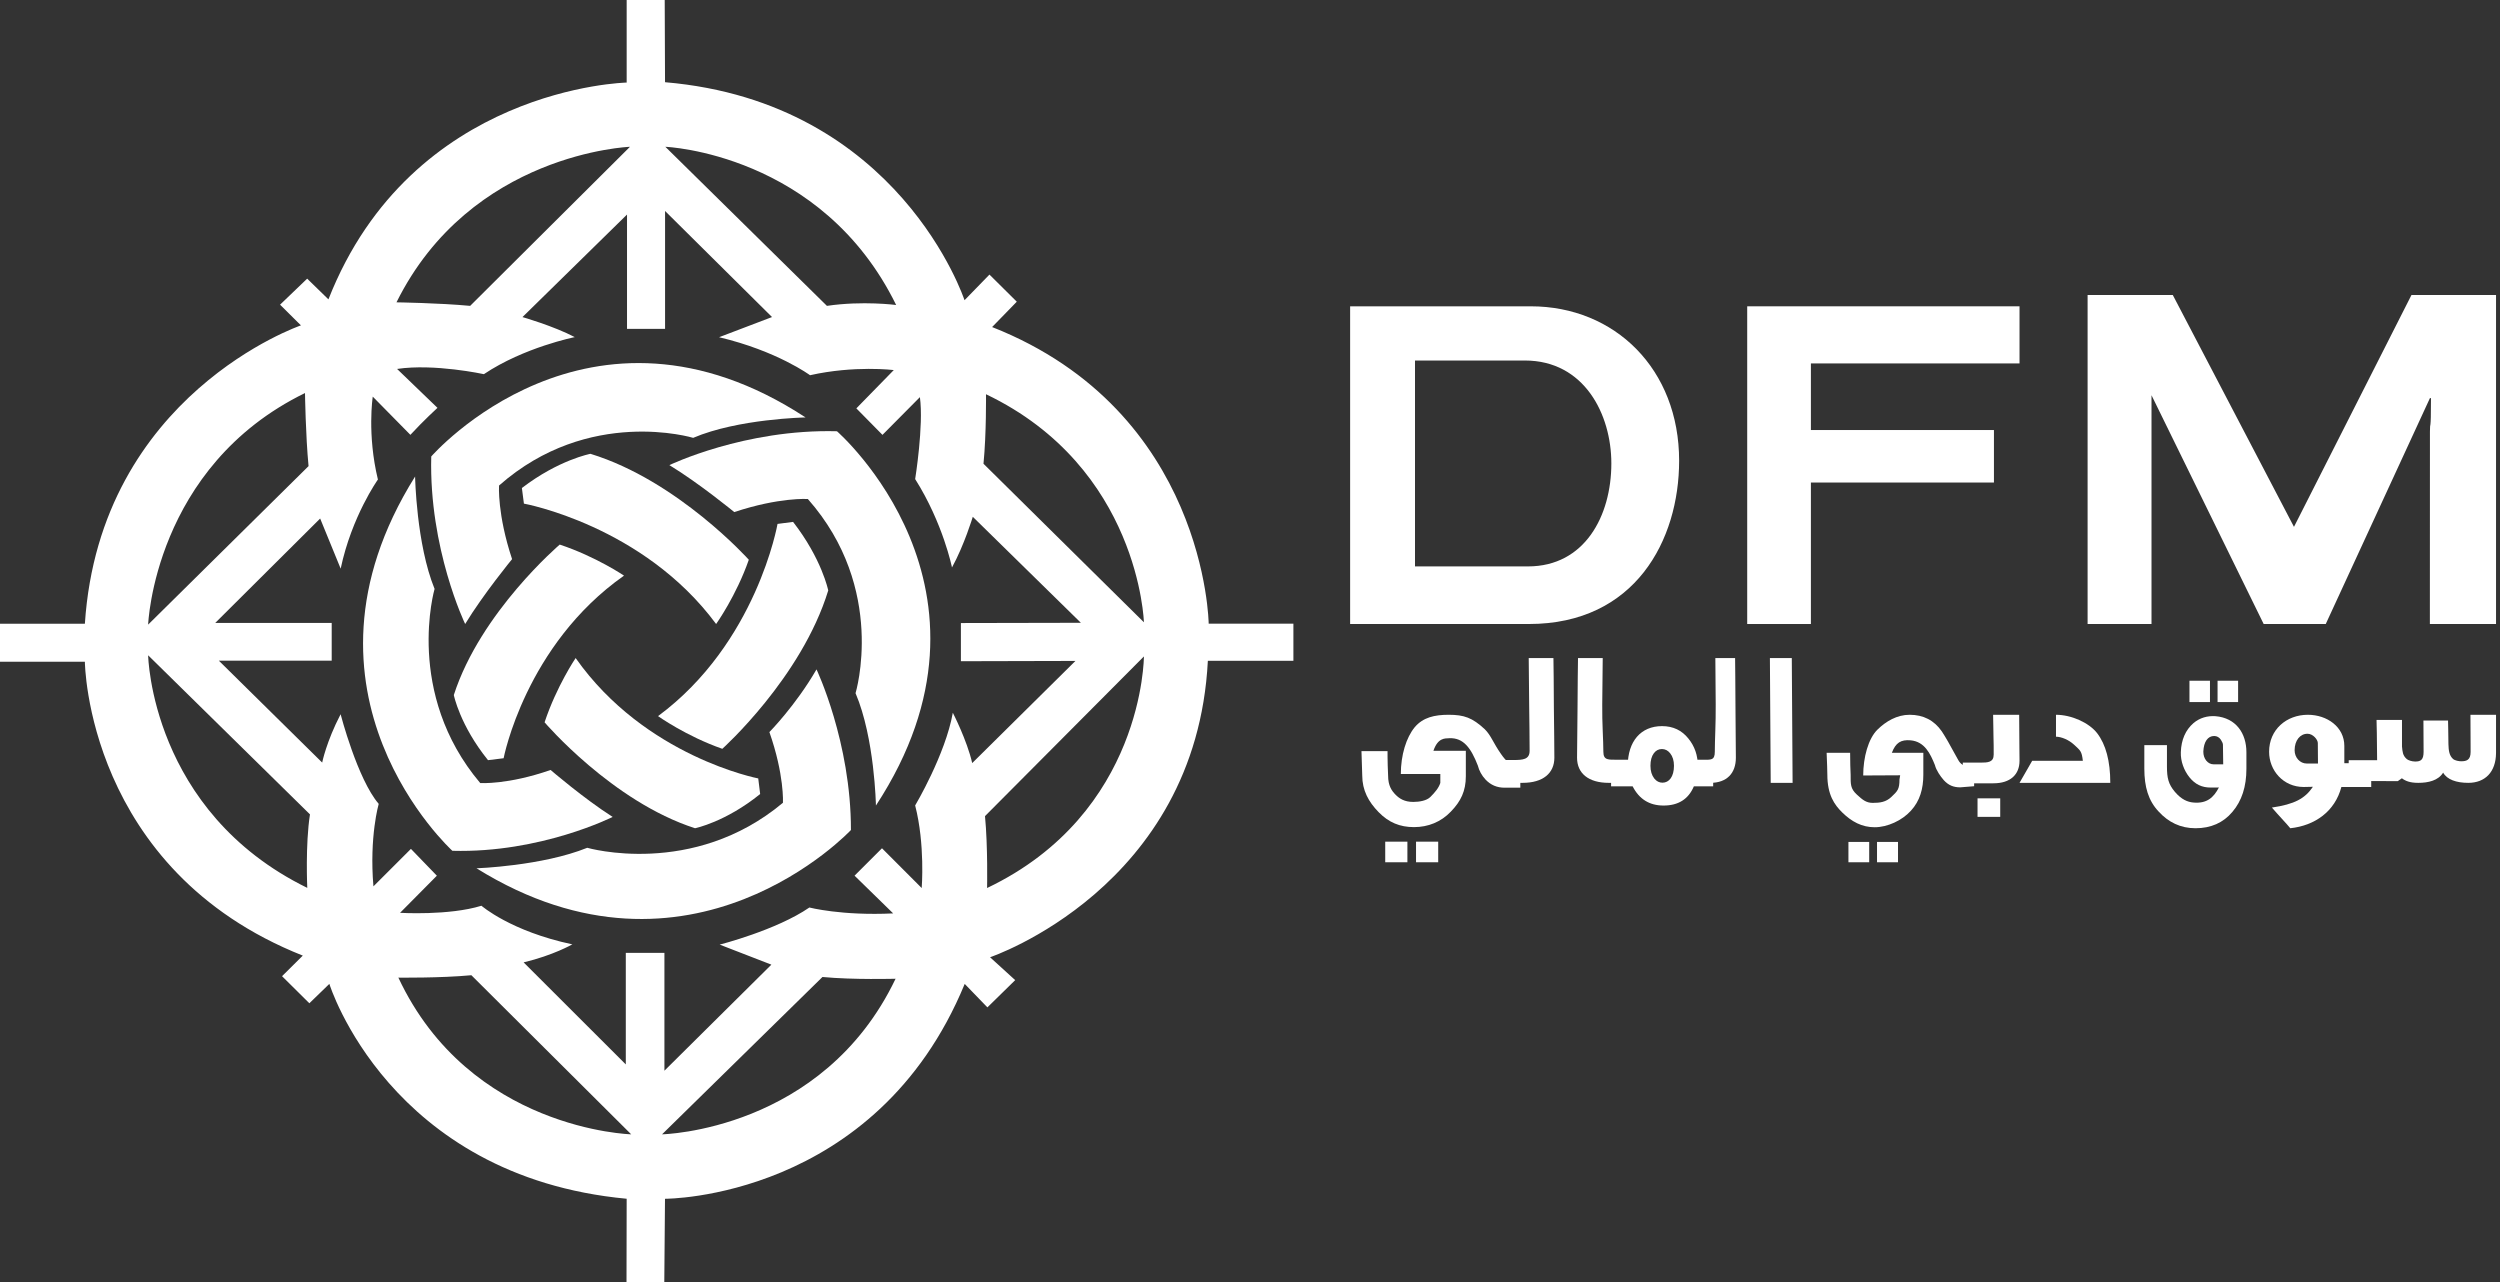
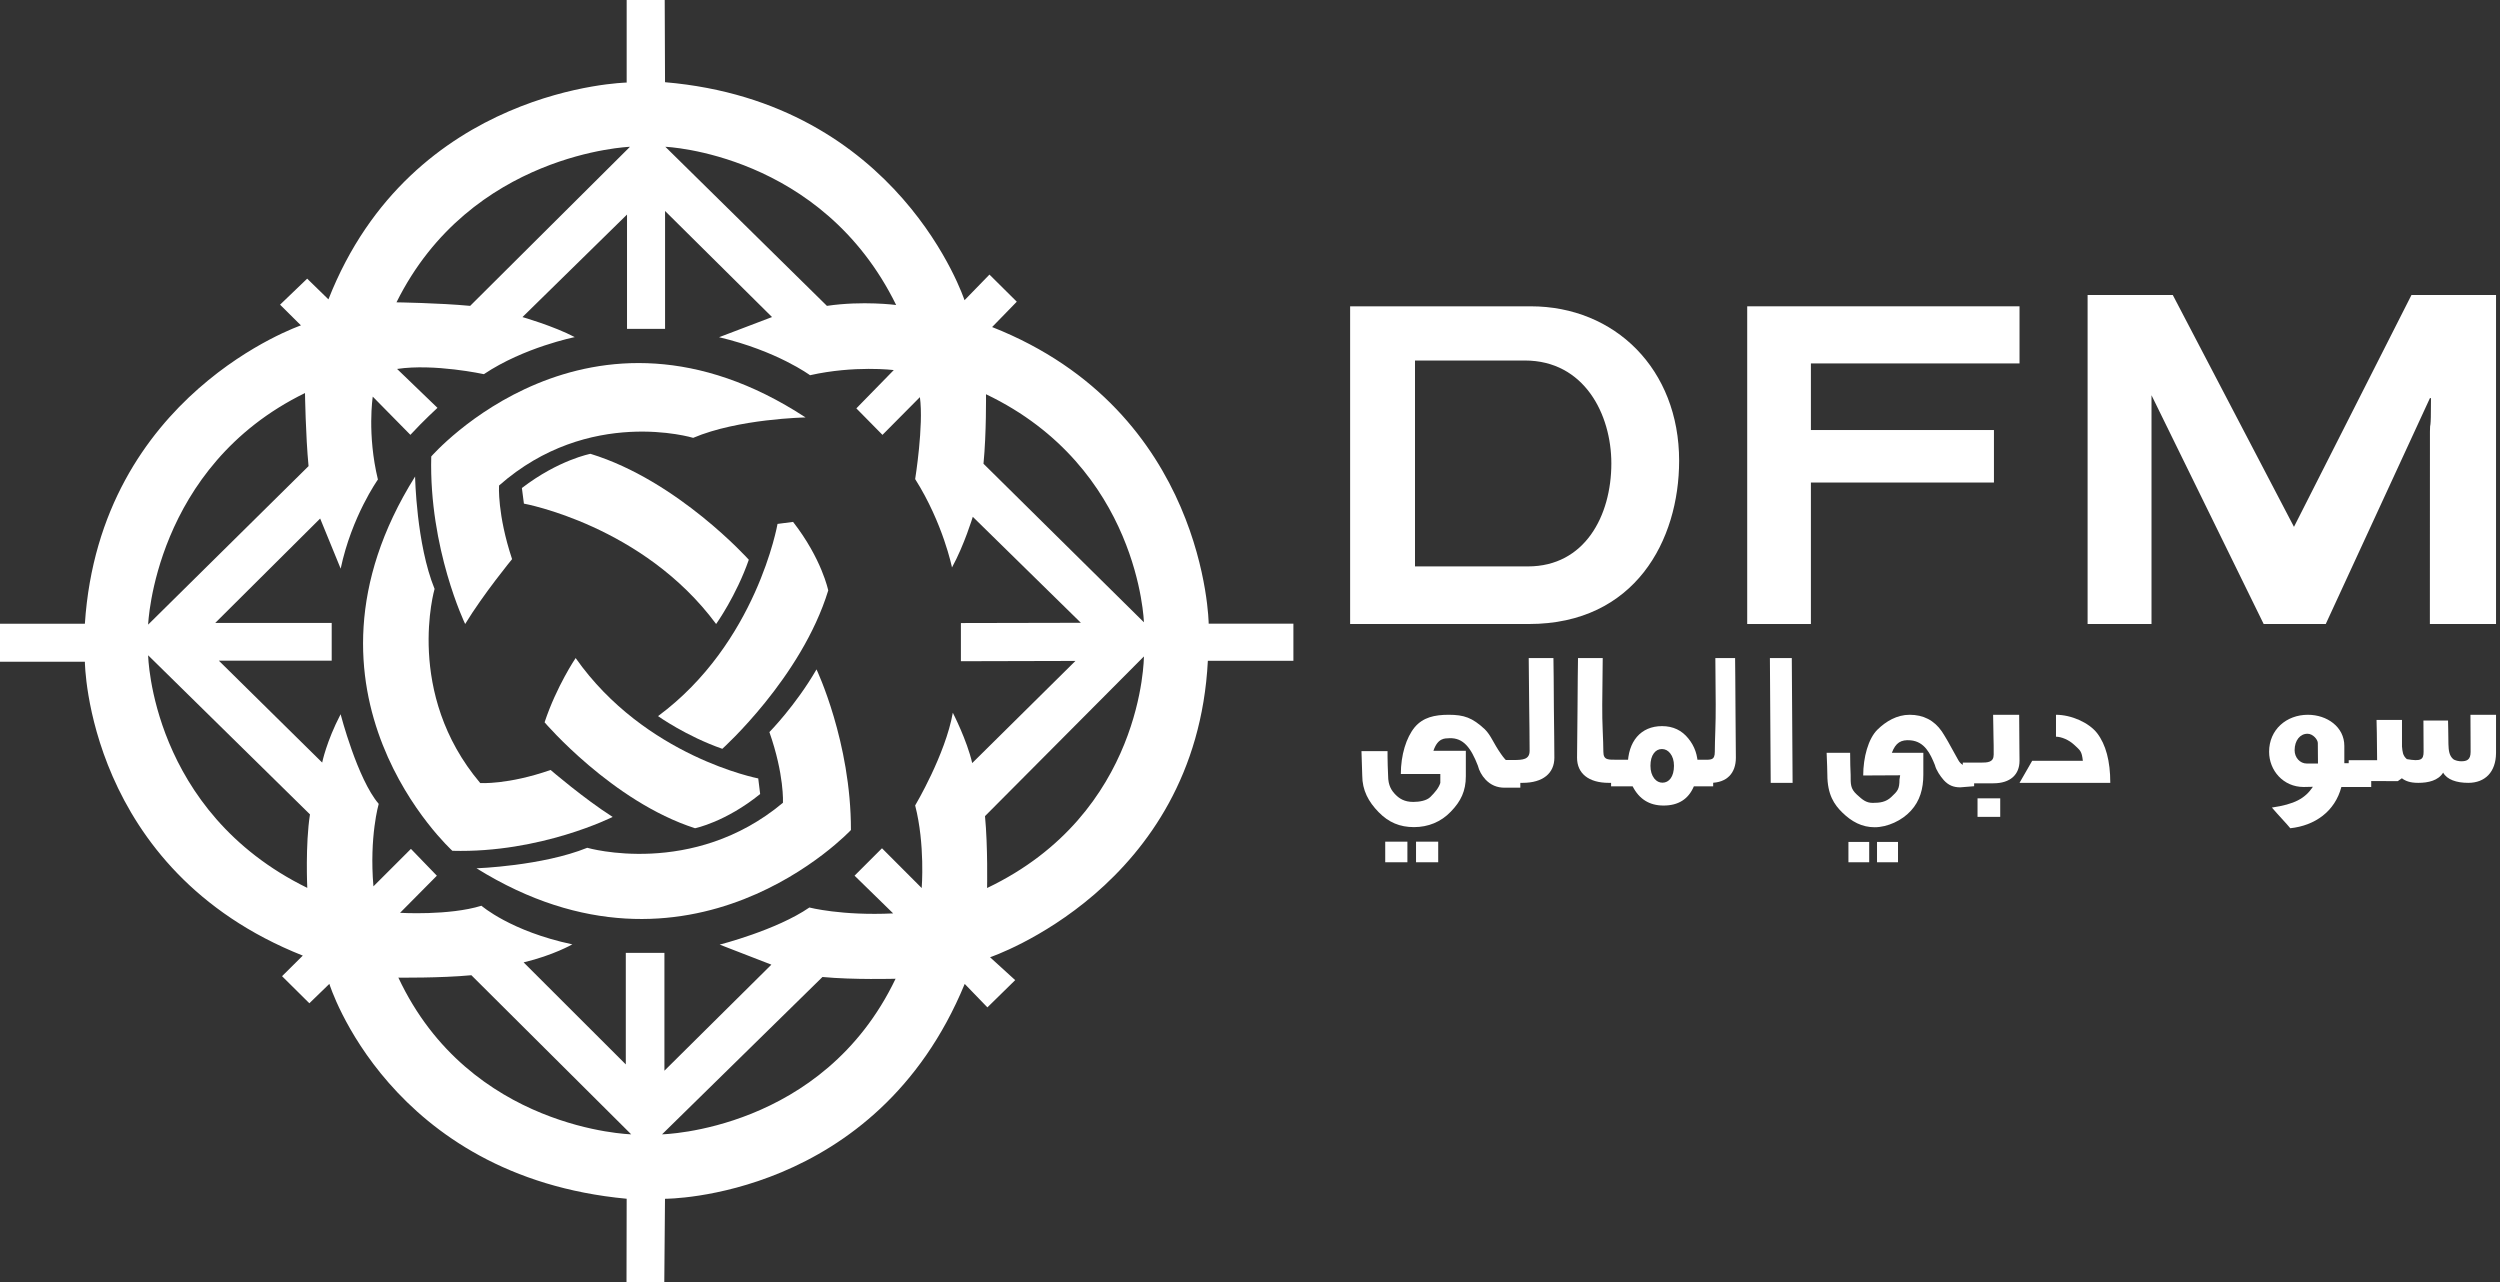
<svg xmlns="http://www.w3.org/2000/svg" width="78" height="40" viewBox="0 0 78 40" fill="none">
  <rect x="0" y="0" width="78" height="40" fill="#333333" stroke="none" />
  <path d="M37.711 19.461C37.711 19.461 37.637 12.842 30.954 10.204L31.724 9.413L30.871 8.567L30.093 9.367C30.093 9.367 28.072 3.19 20.749 2.565L20.739 0H19.552V2.576C19.552 2.576 12.853 2.713 10.247 9.34L9.584 8.694L8.738 9.506L9.389 10.152C9.389 10.152 3.121 12.3 2.648 19.461H0V20.646H2.648C2.648 20.646 2.695 27.135 9.447 29.815L8.8 30.457L9.652 31.302L10.276 30.697C10.276 30.697 12.131 36.704 19.552 37.401L19.547 40H20.726L20.748 37.402C20.748 37.402 27.326 37.427 30.099 30.698L30.807 31.43L31.674 30.58L30.89 29.866C30.89 29.866 37.323 27.705 37.685 20.618H40.354V19.459H37.711V19.461ZM27.96 9.516C27.96 9.516 26.923 9.378 25.8 9.543L20.759 4.58C20.759 4.58 25.634 4.773 27.96 9.516ZM19.655 4.58L14.669 9.543C13.705 9.452 12.37 9.433 12.37 9.433C14.688 4.763 19.655 4.58 19.655 4.58ZM9.516 12.263C9.516 12.263 9.535 13.587 9.627 14.543L4.622 19.488C4.622 19.488 4.807 14.562 9.516 12.263ZM9.587 27.702C4.709 25.311 4.622 20.445 4.622 20.445L9.671 25.409C9.524 26.351 9.587 27.702 9.587 27.702ZM12.429 30.502C12.429 30.502 13.743 30.518 14.707 30.427L19.693 35.391C19.693 35.391 14.66 35.261 12.429 30.502ZM20.656 35.391L25.661 30.482C26.626 30.574 27.942 30.537 27.942 30.537C25.671 35.289 20.656 35.391 20.656 35.391ZM29.728 22.238C29.496 23.546 28.553 25.13 28.553 25.13C28.867 26.349 28.757 27.707 28.757 27.707L27.518 26.466L26.662 27.321L27.867 28.498C26.256 28.576 25.253 28.314 25.253 28.314C24.224 29.022 22.454 29.472 22.454 29.472L24.067 30.097L20.73 33.406V29.73H19.525V33.21L16.337 30.026C17.262 29.806 17.857 29.464 17.857 29.464C15.932 29.056 15.021 28.259 15.021 28.259C14.009 28.572 12.482 28.48 12.482 28.48L13.63 27.322L12.821 26.485L11.651 27.654C11.519 26.099 11.816 25.081 11.816 25.081C11.152 24.309 10.627 22.284 10.627 22.284C10.182 23.14 10.052 23.792 10.052 23.792L6.827 20.612H10.349V19.435H6.716L9.989 16.178L10.629 17.742C10.974 16.108 11.791 14.961 11.791 14.961C11.45 13.554 11.63 12.375 11.63 12.375L12.804 13.567C13.219 13.117 13.649 12.725 13.649 12.725L12.389 11.511C13.547 11.337 15.097 11.674 15.097 11.674C16.351 10.834 17.933 10.518 17.933 10.518C17.273 10.172 16.301 9.893 16.301 9.893L19.563 6.694V10.26H20.75V6.583L24.087 9.892L22.435 10.521C24.248 10.95 25.273 11.707 25.273 11.707C26.662 11.395 27.886 11.546 27.886 11.546L26.718 12.741L27.533 13.568L28.701 12.391C28.823 13.271 28.553 14.947 28.553 14.947C29.426 16.329 29.702 17.705 29.702 17.705C30.086 17.004 30.351 16.124 30.351 16.124L33.723 19.431L29.98 19.439V20.63L33.554 20.621L30.333 23.808C30.169 23.091 29.728 22.238 29.728 22.238ZM30.797 27.706C30.797 27.706 30.824 26.419 30.732 25.463L35.69 20.481C35.69 20.481 35.69 25.372 30.797 27.706ZM30.685 14.469C30.778 13.513 30.763 12.3 30.763 12.3C35.551 14.59 35.69 19.415 35.69 19.415L30.685 14.469Z" fill="white" />
  <path d="M14.513 19.469C15.079 18.538 15.977 17.445 15.977 17.445C15.51 16.037 15.57 15.149 15.57 15.149C18.375 12.672 21.627 13.661 21.627 13.661C23.027 13.063 25.133 13.024 25.133 13.024C18.364 8.593 13.455 14.242 13.455 14.242C13.381 17.122 14.513 19.469 14.513 19.469Z" fill="white" />
  <path d="M16.346 15.713L16.283 15.226C17.427 14.348 18.422 14.159 18.422 14.159C21.146 14.993 23.363 17.464 23.363 17.464C22.969 18.593 22.343 19.469 22.343 19.469C20.065 16.39 16.346 15.713 16.346 15.713Z" fill="white" />
-   <path d="M20.885 14.512C21.816 15.078 22.909 15.977 22.909 15.977C24.317 15.509 25.205 15.569 25.205 15.569C27.682 18.375 26.693 21.627 26.693 21.627C27.291 23.027 27.329 25.133 27.329 25.133C31.761 18.365 26.113 13.455 26.113 13.455C23.231 13.379 20.885 14.512 20.885 14.512Z" fill="white" />
  <path d="M24.259 16.346L24.744 16.283C25.644 17.442 25.841 18.422 25.841 18.422C25.007 21.146 22.536 23.363 22.536 23.363C21.407 22.968 20.531 22.343 20.531 22.343C23.611 20.065 24.259 16.346 24.259 16.346Z" fill="white" />
  <path d="M25.475 20.885C24.821 22.016 24.005 22.841 24.005 22.841C24.475 24.18 24.428 25.046 24.428 25.046C21.612 27.402 18.322 26.451 18.322 26.451C16.915 27.02 14.867 27.091 14.867 27.091C21.55 31.248 26.549 25.897 26.549 25.897C26.553 23.152 25.475 20.885 25.475 20.885Z" fill="white" />
  <path d="M23.657 24.287L23.717 24.774C22.63 25.652 21.685 25.841 21.685 25.841C19.097 25.007 16.991 22.536 16.991 22.536C17.366 21.407 17.96 20.531 17.96 20.531C20.124 23.61 23.657 24.287 23.657 24.287Z" fill="white" />
  <path d="M19.115 25.488C18.224 24.922 17.179 24.023 17.179 24.023C15.833 24.491 14.983 24.431 14.983 24.431C12.614 21.626 13.559 18.374 13.559 18.374C12.988 16.973 12.951 14.867 12.951 14.867C8.712 21.636 14.114 26.545 14.114 26.545C16.87 26.62 19.115 25.488 19.115 25.488Z" fill="white" />
-   <path d="M15.713 23.657L15.226 23.717C14.348 22.63 14.159 21.685 14.159 21.685C14.993 19.097 17.464 16.991 17.464 16.991C18.593 17.366 19.469 17.96 19.469 17.96C16.39 20.124 15.713 23.657 15.713 23.657Z" fill="white" />
  <path d="M42.124 9.557H47.759C50.385 9.557 52.389 11.517 52.389 14.375C52.389 16.852 51.016 19.469 47.702 19.469H42.124V9.557ZM44.148 17.672H47.673C49.443 17.672 50.274 16.096 50.274 14.459C50.274 12.925 49.428 11.248 47.575 11.248H44.148V17.672V17.672Z" fill="white" />
  <path d="M56.5 19.469H54.513V9.557H63.009V11.339H56.5V13.417H62.211V15.055H56.5V19.469V19.469Z" fill="white" />
  <path d="M75.812 19.468L75.814 13.458C75.814 13.101 75.847 13.561 75.847 12.421H75.814L72.564 19.468H70.626L67.127 12.331C67.127 13.453 67.127 12.993 67.127 13.35V19.469H65.133V9.204H67.791L71.572 16.438L75.238 9.204H77.876V19.468H75.812V19.468Z" fill="white" />
  <path d="M47.431 24.576H46.942C46.706 24.576 46.513 24.494 46.35 24.324C46.23 24.195 46.15 24.049 46.108 23.885C45.896 23.34 45.661 23.014 45.22 23.032C45.072 23.039 44.86 23.021 44.722 23.426H45.734V24.221C45.734 24.678 45.579 25.001 45.266 25.323C44.958 25.646 44.557 25.806 44.117 25.806C43.676 25.806 43.327 25.661 43.013 25.339C42.698 25.017 42.502 24.658 42.502 24.195C42.496 24.049 42.489 23.77 42.478 23.436H43.291C43.291 23.536 43.291 23.72 43.297 23.89C43.302 24.059 43.309 24.159 43.309 24.201C43.309 24.512 43.419 24.673 43.549 24.802C43.66 24.912 43.815 25.02 44.092 25.02C44.283 25.02 44.511 24.982 44.628 24.865C44.774 24.72 44.89 24.581 44.938 24.427V24.148H43.706C43.706 23.556 43.875 23.01 44.14 22.688C44.4 22.383 44.755 22.301 45.197 22.301C45.679 22.301 45.935 22.391 46.323 22.75C46.525 22.95 46.578 23.163 46.834 23.528C46.985 23.744 47.129 23.893 47.383 23.893L47.434 24.006V24.576H47.431ZM44.872 26.903H44.18V26.261H44.872V26.903ZM43.911 26.903H43.219V26.261H43.911V26.903Z" fill="white" />
  <path d="M48.496 23.642C48.496 24.123 48.143 24.425 47.504 24.425H46.726V23.712H47.225C47.511 23.712 47.724 23.697 47.724 23.426C47.724 23.052 47.717 22.571 47.71 21.981C47.702 21.313 47.696 20.826 47.696 20.531H48.467C48.475 20.808 48.475 21.325 48.481 22.09C48.488 22.739 48.496 23.257 48.496 23.642Z" fill="white" />
  <path d="M53.451 24.533H52.849C52.679 24.935 52.364 25.133 51.903 25.133C51.464 25.133 51.143 24.935 50.938 24.533H50.266V23.894H50.786C50.786 23.13 51.195 22.655 51.855 22.655C52.2 22.655 52.475 22.787 52.679 23.044C52.872 23.282 52.972 23.564 52.972 23.894H53.451V24.533V24.533ZM52.228 23.893C52.228 23.731 52.187 23.6 52.108 23.501C52.038 23.413 51.95 23.37 51.852 23.37C51.75 23.37 51.666 23.413 51.6 23.501C51.53 23.595 51.494 23.726 51.494 23.893C51.494 24.059 51.536 24.19 51.614 24.29C51.684 24.378 51.772 24.42 51.87 24.42C52.075 24.42 52.228 24.232 52.228 23.893Z" fill="white" />
  <path d="M54.159 23.642C54.159 24.124 53.877 24.425 53.366 24.425H52.743V23.703H53.143C53.372 23.703 53.502 23.729 53.502 23.457C53.502 23.084 53.535 22.571 53.53 21.982C53.524 21.314 53.519 20.826 53.519 20.531H54.135C54.141 20.808 54.141 21.325 54.147 22.089C54.154 22.739 54.159 23.257 54.159 23.642Z" fill="white" />
  <path d="M55.929 24.425H55.246L55.221 20.531H55.904L55.929 24.425Z" fill="white" />
  <path d="M61.593 24.53L61.159 24.565C60.948 24.565 60.793 24.502 60.646 24.341C60.537 24.218 60.408 24.028 60.37 23.872C60.226 23.512 60.048 23.138 59.611 23.098C59.308 23.071 59.145 23.173 59.026 23.487H60.008V24.173C60.008 24.607 59.902 24.989 59.62 25.295C59.343 25.601 58.887 25.81 58.491 25.81C58.095 25.81 57.773 25.639 57.477 25.348C57.234 25.109 57.013 24.799 57.013 24.167C57.013 24.028 57.003 23.805 56.991 23.487H57.724C57.724 23.582 57.724 23.716 57.729 23.878C57.734 24.039 57.74 24.134 57.74 24.173C57.74 24.468 57.731 24.604 57.932 24.789C58.106 24.95 58.222 25.05 58.429 25.05C58.652 25.05 58.842 25.026 59.01 24.865C59.205 24.681 59.264 24.624 59.264 24.318L59.285 24.189L58.132 24.195C58.132 23.632 58.29 23.045 58.578 22.763C58.842 22.505 59.184 22.301 59.581 22.301C60.009 22.301 60.346 22.474 60.585 22.82C60.709 23.009 60.836 23.235 61.02 23.574C61.142 23.8 61.169 23.853 61.349 23.902L61.593 23.989V24.53ZM58.319 26.903H57.671V26.268H58.319V26.903ZM59.218 26.903H58.563V26.268H59.218V26.903Z" fill="white" />
  <path d="M63.009 23.736C63.009 24.168 62.722 24.439 62.194 24.439H61.239V23.794H61.789C62.026 23.794 62.203 23.784 62.203 23.541C62.203 23.33 62.203 23.152 62.197 23.006C62.191 22.785 62.191 22.436 62.185 22.301H62.998C63.003 23.155 63.009 23.742 63.009 23.736ZM62.407 25.487H61.699V24.908H62.407V25.487Z" fill="white" />
  <path d="M65.841 24.425H63.009L63.404 23.737H64.985C64.949 23.429 64.909 23.42 64.71 23.234C64.547 23.082 64.31 22.985 64.147 22.985V22.301C64.623 22.301 65.171 22.543 65.43 22.874C65.702 23.229 65.841 23.745 65.841 24.425Z" fill="white" />
-   <path d="M70.088 23.987C70.088 24.544 69.943 24.989 69.651 25.331C69.365 25.672 68.977 25.841 68.5 25.841C68.028 25.841 67.652 25.651 67.349 25.32C67.028 24.979 66.903 24.551 66.903 23.981V23.248H67.609V23.922C67.609 24.269 67.653 24.465 67.856 24.705C68.064 24.95 68.257 25.023 68.433 25.039C68.853 25.076 69.065 24.887 69.23 24.568L69.169 24.572H68.978C68.697 24.572 68.49 24.473 68.311 24.252C68.142 24.042 68.031 23.75 68.042 23.469C68.054 23.079 68.191 22.776 68.432 22.565C68.634 22.391 68.881 22.328 69.123 22.345C69.768 22.399 70.088 22.886 70.088 23.468V23.987V23.987ZM68.951 21.905H68.311V21.239H68.951V21.905ZM69.829 21.905H69.188V21.239H69.829V21.905ZM69.364 23.847C69.36 23.48 69.356 23.276 69.356 23.239C69.356 23.198 69.335 23.149 69.292 23.081C69.241 23.005 69.169 22.963 69.081 22.963C68.882 22.963 68.757 23.144 68.744 23.448C68.74 23.671 68.883 23.847 69.064 23.847H69.364V23.847Z" fill="white" />
  <path d="M73.981 24.554H73.051C72.85 25.316 72.227 25.759 71.457 25.841C71.361 25.719 71.065 25.411 70.883 25.196C71.591 25.091 71.914 24.916 72.163 24.548L71.876 24.554C71.237 24.554 70.796 24.038 70.796 23.455C70.796 22.762 71.339 22.301 72.005 22.301C72.606 22.301 73.143 22.682 73.143 23.271V23.812H73.982V24.554H73.981ZM72.321 23.822C72.316 23.433 72.316 23.22 72.316 23.183C72.316 23.078 72.167 22.893 71.994 22.893C71.766 22.893 71.592 23.097 71.592 23.409C71.592 23.636 71.76 23.822 71.969 23.822H72.321V23.822Z" fill="white" />
-   <path d="M77.876 23.497C77.871 24.091 77.531 24.425 77.01 24.425C76.64 24.425 76.346 24.323 76.226 24.106C76.076 24.352 75.764 24.425 75.452 24.425C75.189 24.425 75.047 24.365 74.939 24.282L74.81 24.372L73.274 24.365L73.28 23.718H74.166C74.16 22.967 74.154 22.602 74.148 22.462H74.942V23.268V23.29C74.96 23.456 74.96 23.569 75.094 23.685C75.134 23.719 75.249 23.76 75.354 23.76C75.528 23.76 75.616 23.707 75.616 23.457C75.616 23.379 75.616 23.065 75.611 22.481H76.379C76.385 22.637 76.385 22.868 76.391 23.218C76.397 23.424 76.418 23.57 76.531 23.676C76.592 23.734 76.729 23.752 76.789 23.752C76.956 23.752 77.083 23.712 77.083 23.462C77.083 23.479 77.083 23.095 77.078 22.301H77.876V23.497V23.497Z" fill="white" />
+   <path d="M77.876 23.497C77.871 24.091 77.531 24.425 77.01 24.425C76.64 24.425 76.346 24.323 76.226 24.106C76.076 24.352 75.764 24.425 75.452 24.425C75.189 24.425 75.047 24.365 74.939 24.282L74.81 24.372L73.274 24.365L73.28 23.718H74.166C74.16 22.967 74.154 22.602 74.148 22.462H74.942V23.268V23.29C74.96 23.456 74.96 23.569 75.094 23.685C75.528 23.76 75.616 23.707 75.616 23.457C75.616 23.379 75.616 23.065 75.611 22.481H76.379C76.385 22.637 76.385 22.868 76.391 23.218C76.397 23.424 76.418 23.57 76.531 23.676C76.592 23.734 76.729 23.752 76.789 23.752C76.956 23.752 77.083 23.712 77.083 23.462C77.083 23.479 77.083 23.095 77.078 22.301H77.876V23.497V23.497Z" fill="white" />
  <path d="M49.219 22.089C49.226 21.325 49.226 20.808 49.234 20.531H50.005C50.005 20.826 49.998 21.314 49.99 21.982C49.983 22.571 50.025 23.084 50.025 23.457C50.025 23.727 50.189 23.703 50.474 23.703H50.974V24.425H50.195C49.556 24.425 49.204 24.124 49.204 23.642C49.205 23.256 49.212 22.739 49.219 22.089Z" fill="white" />
</svg>